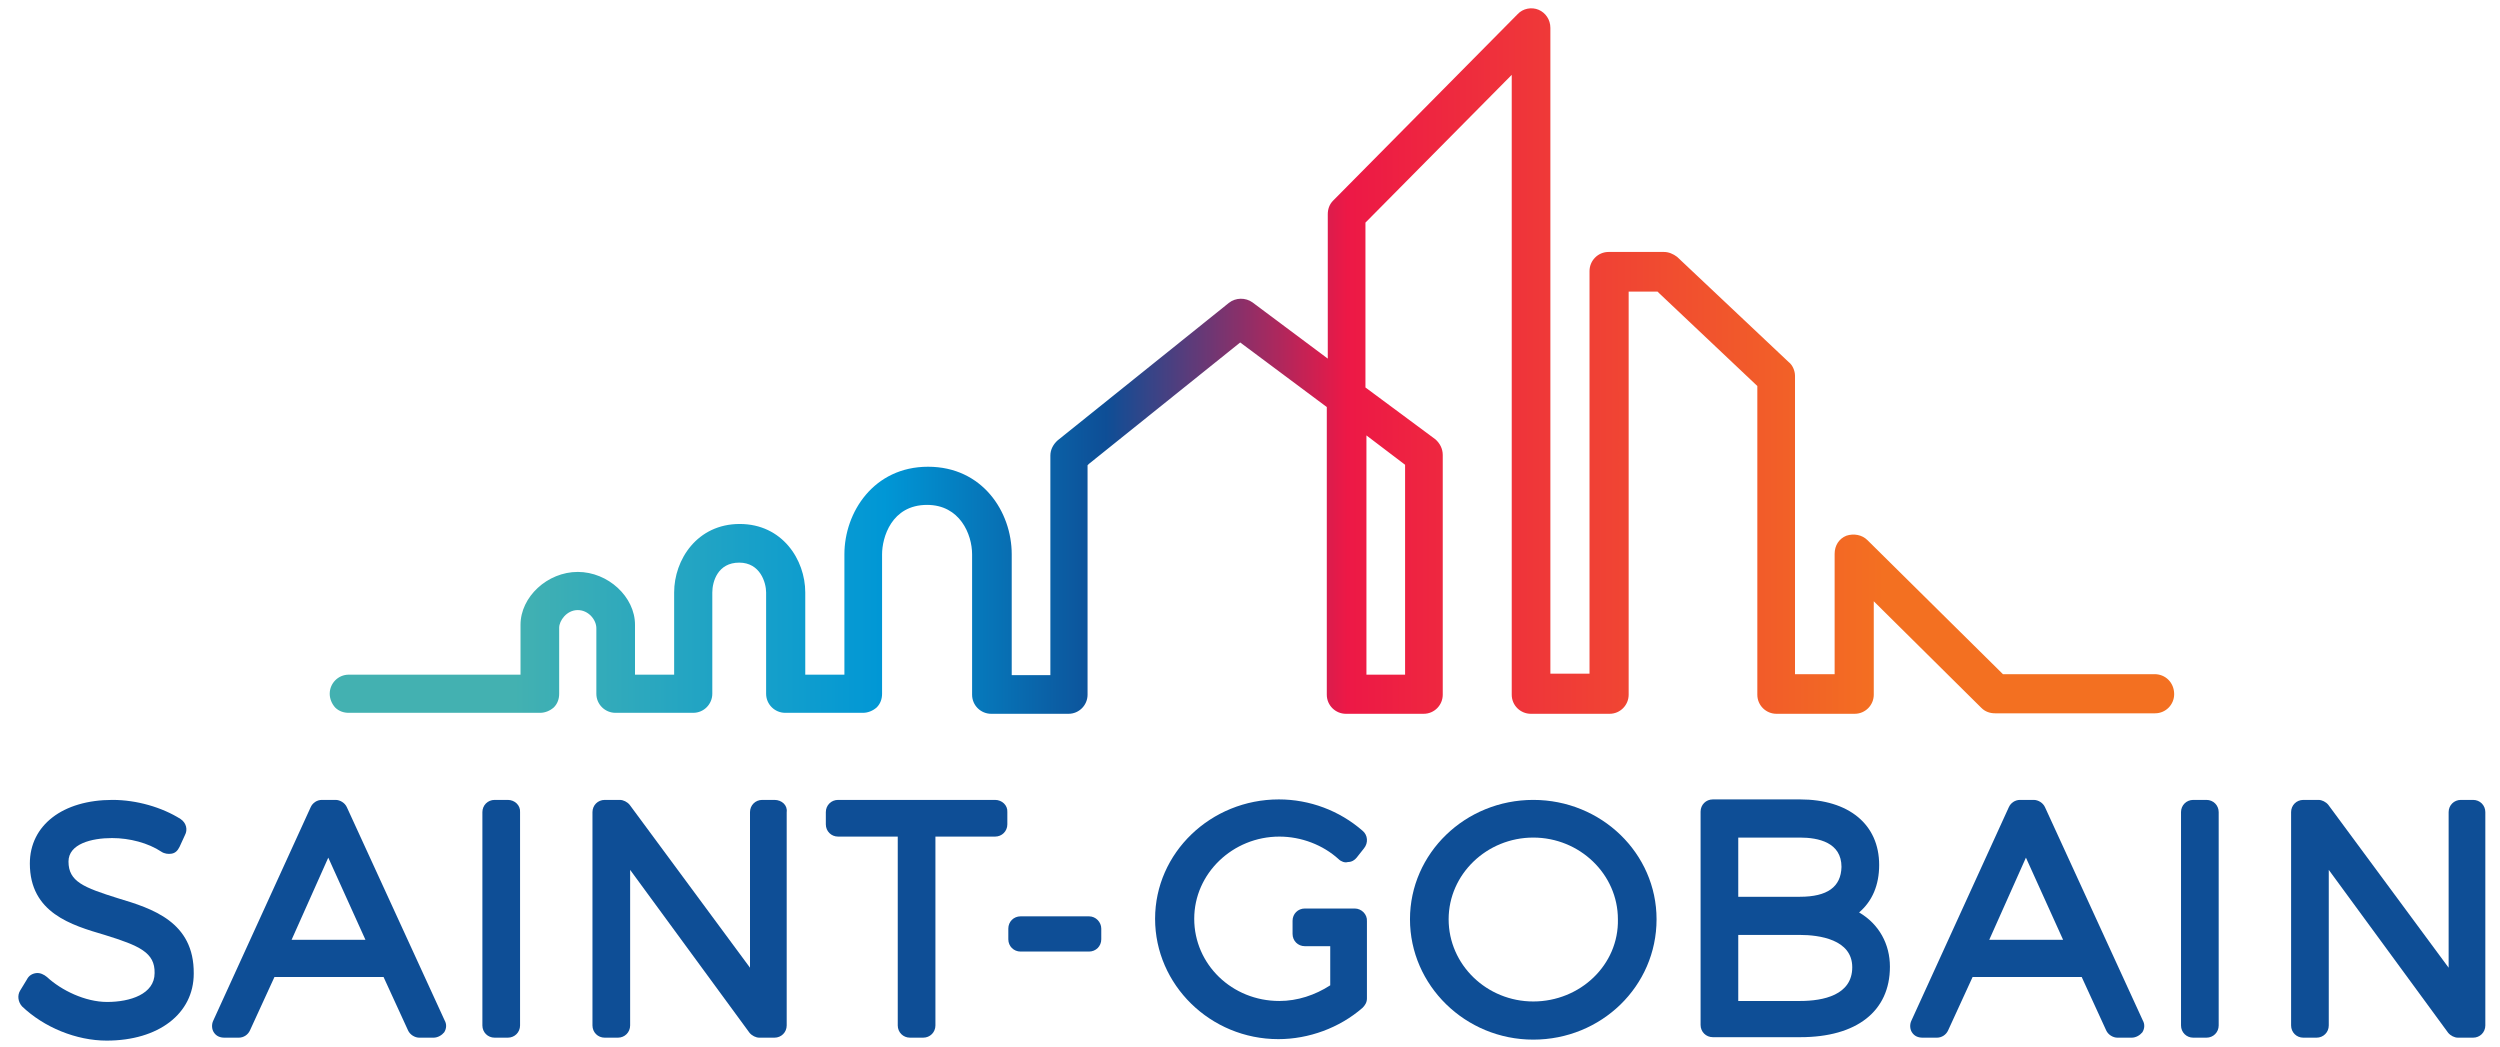
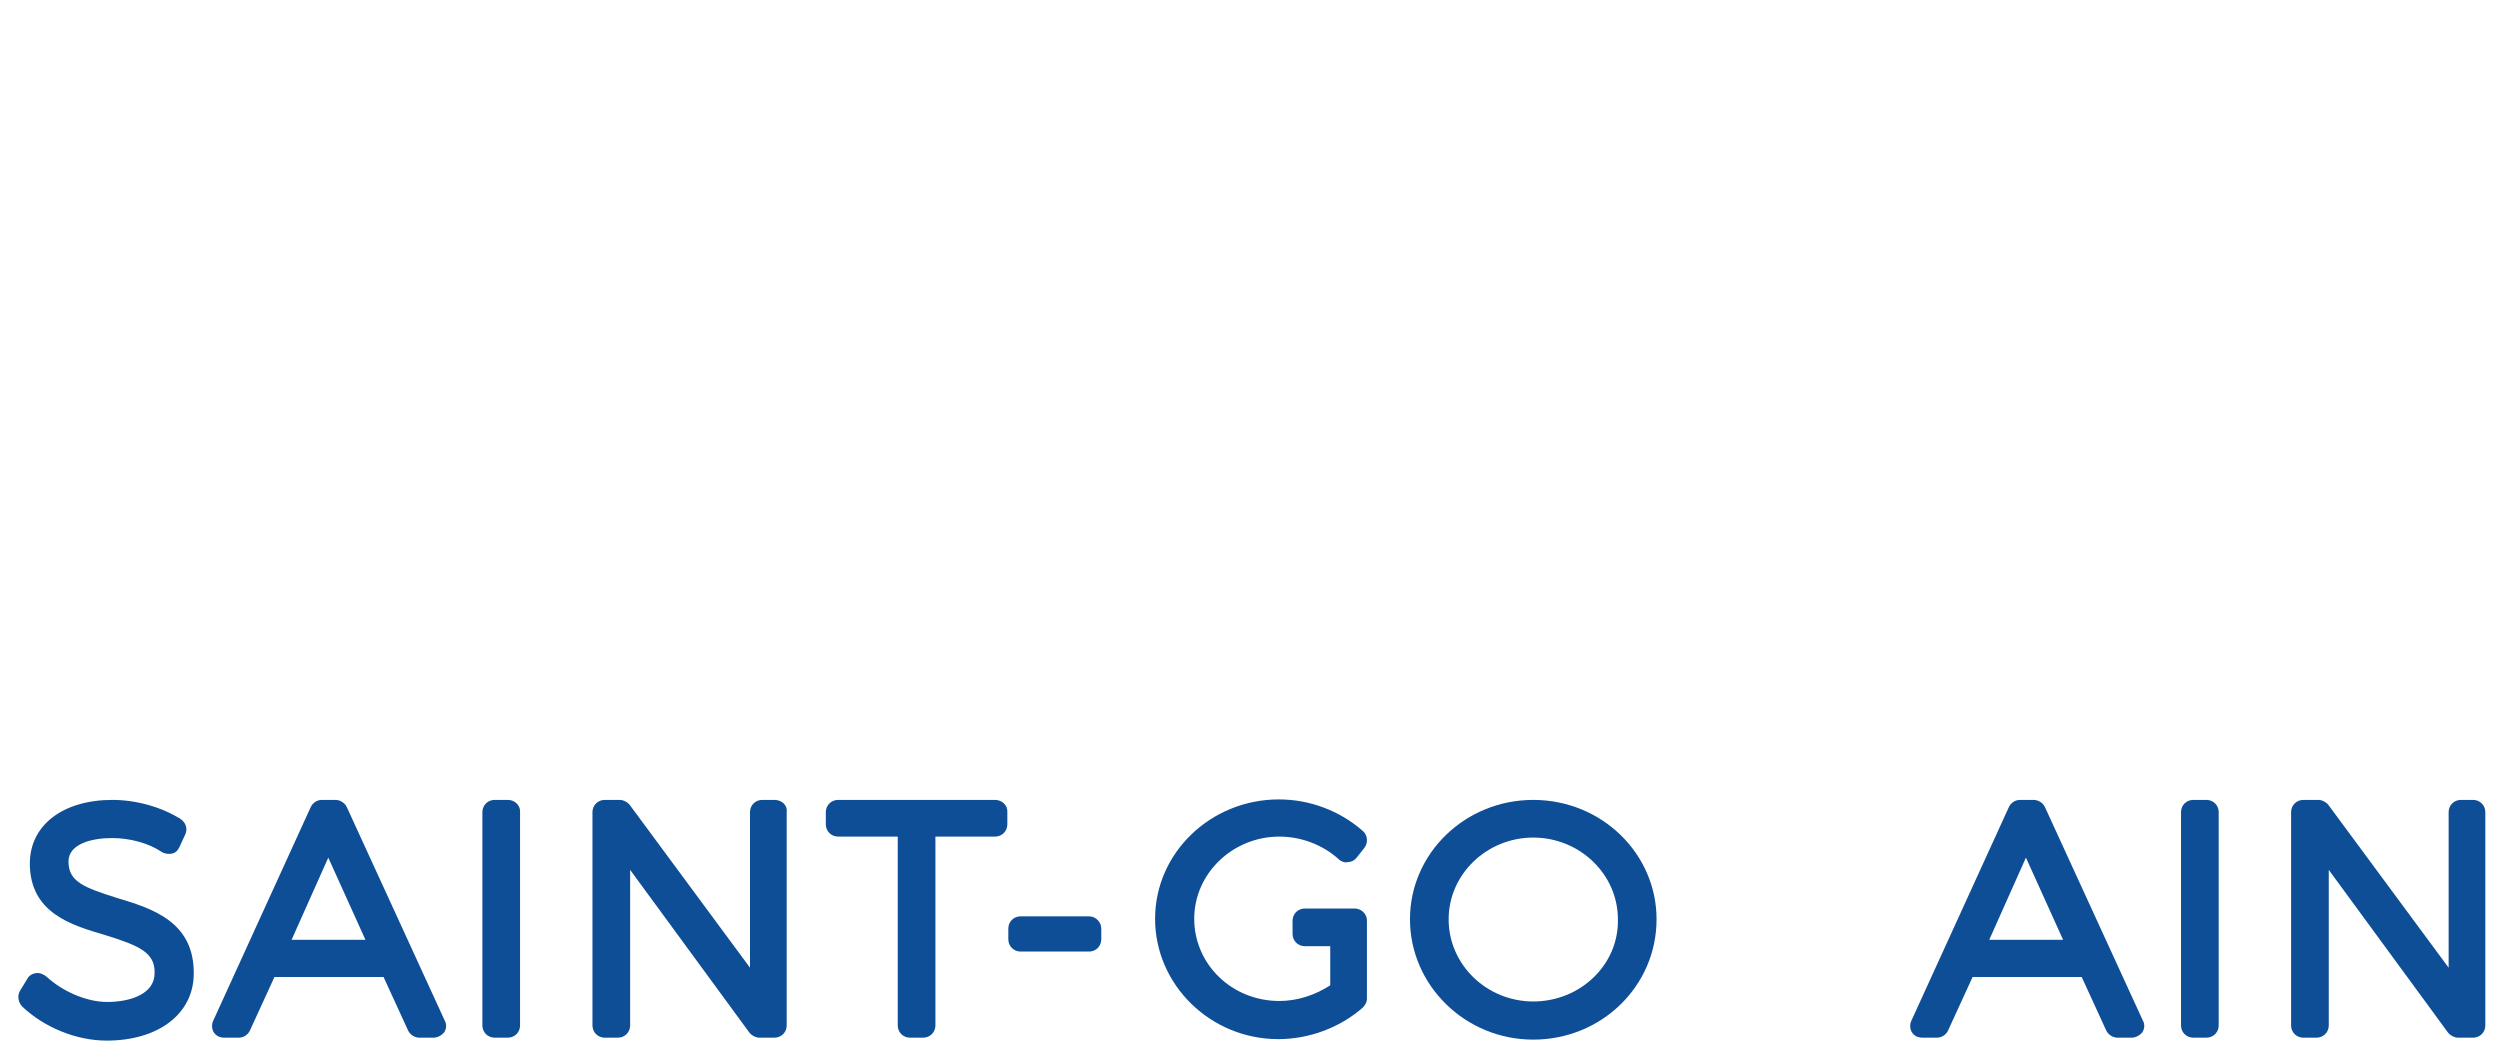
<svg xmlns="http://www.w3.org/2000/svg" enable-background="new 0 0 511 214" viewBox="0 0 511 214">
  <linearGradient id="a" gradientTransform="matrix(1 0 0 -1 0 216)" gradientUnits="userSpaceOnUse" x1="67.322" x2="445.557" y1="142.211" y2="142.211">
    <stop offset=".1" stop-color="#43b1b1" />
    <stop offset=".3" stop-color="#0097d6" />
    <stop offset=".42" stop-color="#0e4e96" />
    <stop offset=".55" stop-color="#ed1846" />
    <stop offset=".84" stop-color="#f37021" />
  </linearGradient>
  <g fill="#0e4e96">
    <path d="m24.1 183.6c-7-2.2-10.1-3.4-10.1-7.5 0-3.6 4.7-4.8 8.9-4.8 3.6 0 7.4 1 10.1 2.8.6.4 1.4.5 2 .4.8-.1 1.3-.6 1.7-1.4l1.1-2.4c.6-1.1.3-2.5-.9-3.3-3.8-2.4-9-3.9-13.9-3.9-10.2 0-16.9 5.2-16.9 13 0 10.1 8.5 12.6 15.3 14.6 7.1 2.2 10.3 3.6 10.2 7.8 0 4.3-5 5.9-9.7 5.9-4.5 0-9.4-2.4-12.3-5.1-.6-.5-1.4-.9-2.2-.8s-1.5.5-1.9 1.3l-1.4 2.3c-.6 1-.4 2.3.4 3.2 4.5 4.3 11.1 7 17.3 7 10.6 0 17.8-5.5 17.8-13.7.1-10.6-8.5-13.3-15.5-15.4" />
    <path d="m70.9 165c-.4-.9-1.4-1.5-2.3-1.5h-2.8c-1 0-1.9.6-2.3 1.5l-19.9 43.6c-.4.8-.3 1.8.1 2.4.5.8 1.3 1.1 2.2 1.1h2.9c1 0 1.9-.6 2.3-1.5l5-10.9h22.3l5 10.9c.4.9 1.4 1.5 2.3 1.5h2.9c.9 0 1.7-.5 2.2-1.1.5-.8.5-1.7.1-2.4zm-11.3 27.1 7.5-16.8 7.6 16.8z" />
    <path d="m103.8 163.5h-2.7c-1.4 0-2.5 1.1-2.5 2.5v43.6c0 1.4 1.1 2.5 2.5 2.5h2.7c1.4 0 2.5-1.1 2.5-2.5v-43.6c.1-1.4-1.1-2.5-2.5-2.5" />
    <path d="m158.3 163.5h-2.5c-1.4 0-2.5 1.1-2.5 2.5v31.8l-24.6-33.3c-.5-.6-1.3-1-2-1h-3.1c-1.4 0-2.5 1.1-2.5 2.5v43.6c0 1.4 1.1 2.5 2.5 2.5h2.7c1.4 0 2.5-1.1 2.5-2.5v-31.8l24.4 33.3c.5.6 1.3 1 2 1h3.1c1.4 0 2.5-1.1 2.5-2.5v-43.6c.2-1.4-1-2.5-2.5-2.5" />
    <path d="m203.4 163.5h-32.1c-1.4 0-2.5 1.1-2.5 2.5v2.5c0 1.4 1.1 2.5 2.5 2.5h12.2v38.6c0 1.4 1.1 2.5 2.5 2.5h2.7c1.4 0 2.5-1.1 2.5-2.5v-38.6h12.2c1.4 0 2.5-1.1 2.5-2.5v-2.5c.1-1.4-1.1-2.5-2.5-2.5" />
    <path d="m222.6 187.3h-14c-1.4 0-2.5 1.1-2.5 2.5v2.2c0 1.4 1.1 2.5 2.5 2.5h14c1.4 0 2.5-1.1 2.5-2.5v-2.2c0-1.3-1.1-2.5-2.5-2.5" />
    <path d="m276.9 185.7h-2.4-7.8c-1.4 0-2.5 1.1-2.5 2.5v2.7c0 1.4 1.1 2.5 2.5 2.5h5.2v8c-3.1 2-6.7 3.2-10.4 3.2-9.7 0-17.4-7.5-17.4-16.8s7.9-16.8 17.4-16.8c4.5 0 8.9 1.7 12.1 4.6.5.5 1.3.8 1.9.6.8 0 1.4-.4 1.8-.9l1.5-1.9c.9-1.1.8-2.7-.3-3.6-4.7-4.1-10.8-6.4-17.1-6.4-13.9 0-25.3 10.9-25.3 24.4s11.3 24.6 25.2 24.6c6.2 0 12.5-2.3 17.2-6.4.5-.5.9-1.1.9-1.9v-15.8c.1-1.4-1.1-2.6-2.5-2.6" />
    <path d="m313.4 163.5c-13.9 0-25.2 10.9-25.2 24.4s11.3 24.6 25.2 24.6 25.2-10.9 25.2-24.6c0-13.5-11.3-24.4-25.2-24.4m0 41.2c-9.5 0-17.3-7.5-17.3-16.8 0-9.2 7.8-16.7 17.3-16.7s17.3 7.5 17.3 16.7c.2 9.3-7.7 16.8-17.3 16.8" />
-     <path d="m380 186.5c2.7-2.3 4.1-5.6 4.1-9.7 0-8.3-6.2-13.4-16.2-13.4h-17.8c-1.4 0-2.5 1.1-2.5 2.5v43.6c0 1.4 1.1 2.5 2.5 2.5h17.9c11.5 0 18.3-5.3 18.3-14.4 0-4.6-2.2-8.7-6.3-11.1m-12.1-3.2h-12.6v-12.1h12.6c3.8 0 8.5 1 8.5 6-.1 4.1-2.9 6.1-8.5 6.1m-12.6 7.8h12.6c3.9 0 10.7.9 10.7 6.6s-5.9 6.9-10.7 6.9h-12.6z" />
    <path d="m418 165c-.4-.9-1.4-1.5-2.3-1.5h-2.8c-1 0-1.9.6-2.3 1.5l-19.9 43.6c-.4.8-.3 1.8.1 2.4.5.8 1.3 1.1 2.2 1.1h2.9c1 0 1.9-.6 2.3-1.5l5-10.9h22.3l5 10.9c.4.9 1.4 1.5 2.3 1.5h2.9c.9 0 1.7-.5 2.2-1.1.5-.8.5-1.7.1-2.4zm-11.4 27.1 7.5-16.8 7.6 16.8z" />
    <path d="m451 163.5h-2.7c-1.4 0-2.5 1.1-2.5 2.5v43.6c0 1.4 1.1 2.5 2.5 2.5h2.7c1.4 0 2.5-1.1 2.5-2.5v-43.6c0-1.4-1.1-2.5-2.5-2.5" />
    <path d="m505.5 163.5h-2.5c-1.4 0-2.5 1.1-2.5 2.5v31.8l-24.6-33.3c-.5-.6-1.3-1-2-1h-3.1c-1.4 0-2.5 1.1-2.5 2.5v43.6c0 1.4 1.1 2.5 2.5 2.5h2.7c1.4 0 2.5-1.1 2.5-2.5v-31.8l24.4 33.3c.5.6 1.3 1 2 1h3.1c1.4 0 2.5-1.1 2.5-2.5v-43.6c0-1.4-1.1-2.5-2.5-2.5" />
  </g>
-   <path d="m440.4 137.8h-31l-.3-.3-27.4-27.1c-1.1-1.1-2.8-1.4-4.3-.9-1.5.6-2.4 2-2.4 3.7v24.6h-8.1v-61c0-1-.5-2.2-1.3-2.8l-22.8-21.5c-.8-.6-1.7-1-2.7-1h-11.3c-2.2 0-3.9 1.8-3.9 3.9v82.3h-8v-132c0-1.7-1-3.1-2.4-3.7s-3.2-.3-4.3.9l-37.7 38.1c-.8.8-1.1 1.8-1.1 2.8v29.5l-15.4-11.5c-1.4-1-3.4-1-4.8.1l-35 28.1c-.9.8-1.5 1.9-1.5 3.1v44.9h-7.9v-24.7c0-8.7-6-17.9-17.1-17.9s-17.1 9.3-17.1 17.9v24.6h-8v-16.8c0-6.7-4.7-14-13.4-14s-13.4 7.3-13.4 14v16.8h-8v-.8c0-3.4 0-7.8 0-9.4 0-5.7-5.5-10.8-11.7-10.8s-11.7 5.1-11.7 10.8v10.2h-35.1c-2.2 0-3.9 1.8-3.9 3.9 0 1 .4 2 1.1 2.8.8.8 1.8 1.1 2.8 1.1h39.1c1 0 2-.4 2.8-1.1.8-.8 1.1-1.8 1.1-2.8v-13.5c0-1.4 1.5-3.6 3.8-3.6 2.2 0 3.8 2 3.8 3.7v13.4c0 2.2 1.8 3.9 3.9 3.9h15.9c2.2 0 3.9-1.8 3.9-3.9v-20.7c0-2.2 1.1-6.1 5.5-6.1 4.3 0 5.5 4.1 5.5 6.1v20.7c0 2.2 1.8 3.9 3.9 3.9h15.9c1 0 2-.4 2.8-1.1.8-.8 1.1-1.8 1.1-2.8v-28.5c0-3.4 1.9-10.1 9.2-10.1 6.7 0 9.2 6 9.2 10.1v28.7c0 2.2 1.8 3.9 3.9 3.9h15.8c2.2 0 3.9-1.8 3.9-3.9v-46.9l.3-.3 30.9-24.8 17.7 13.2v58.8c0 2.2 1.8 3.9 3.9 3.9h15.9c2.2 0 3.9-1.8 3.9-3.9v-49c0-1.3-.6-2.4-1.5-3.2l-14.3-10.6v-33.7l.3-.3 29.6-29.9v126.7c0 2.2 1.8 3.9 3.9 3.9h16.1c2.2 0 3.9-1.8 3.9-3.9v-82.4h5.9l.3.3 20.1 19v63.1c0 2.2 1.8 3.9 3.9 3.9h16c2.2 0 3.9-1.8 3.9-3.9v-19.1l22 21.8c.8.8 1.8 1.1 2.8 1.1h32.7c2.2 0 3.9-1.8 3.9-3.9 0-2.4-1.8-4.1-4-4.1zm-153.2-42.8v42.9h-7.9v-48.9z" fill="url(#a)" />
</svg>